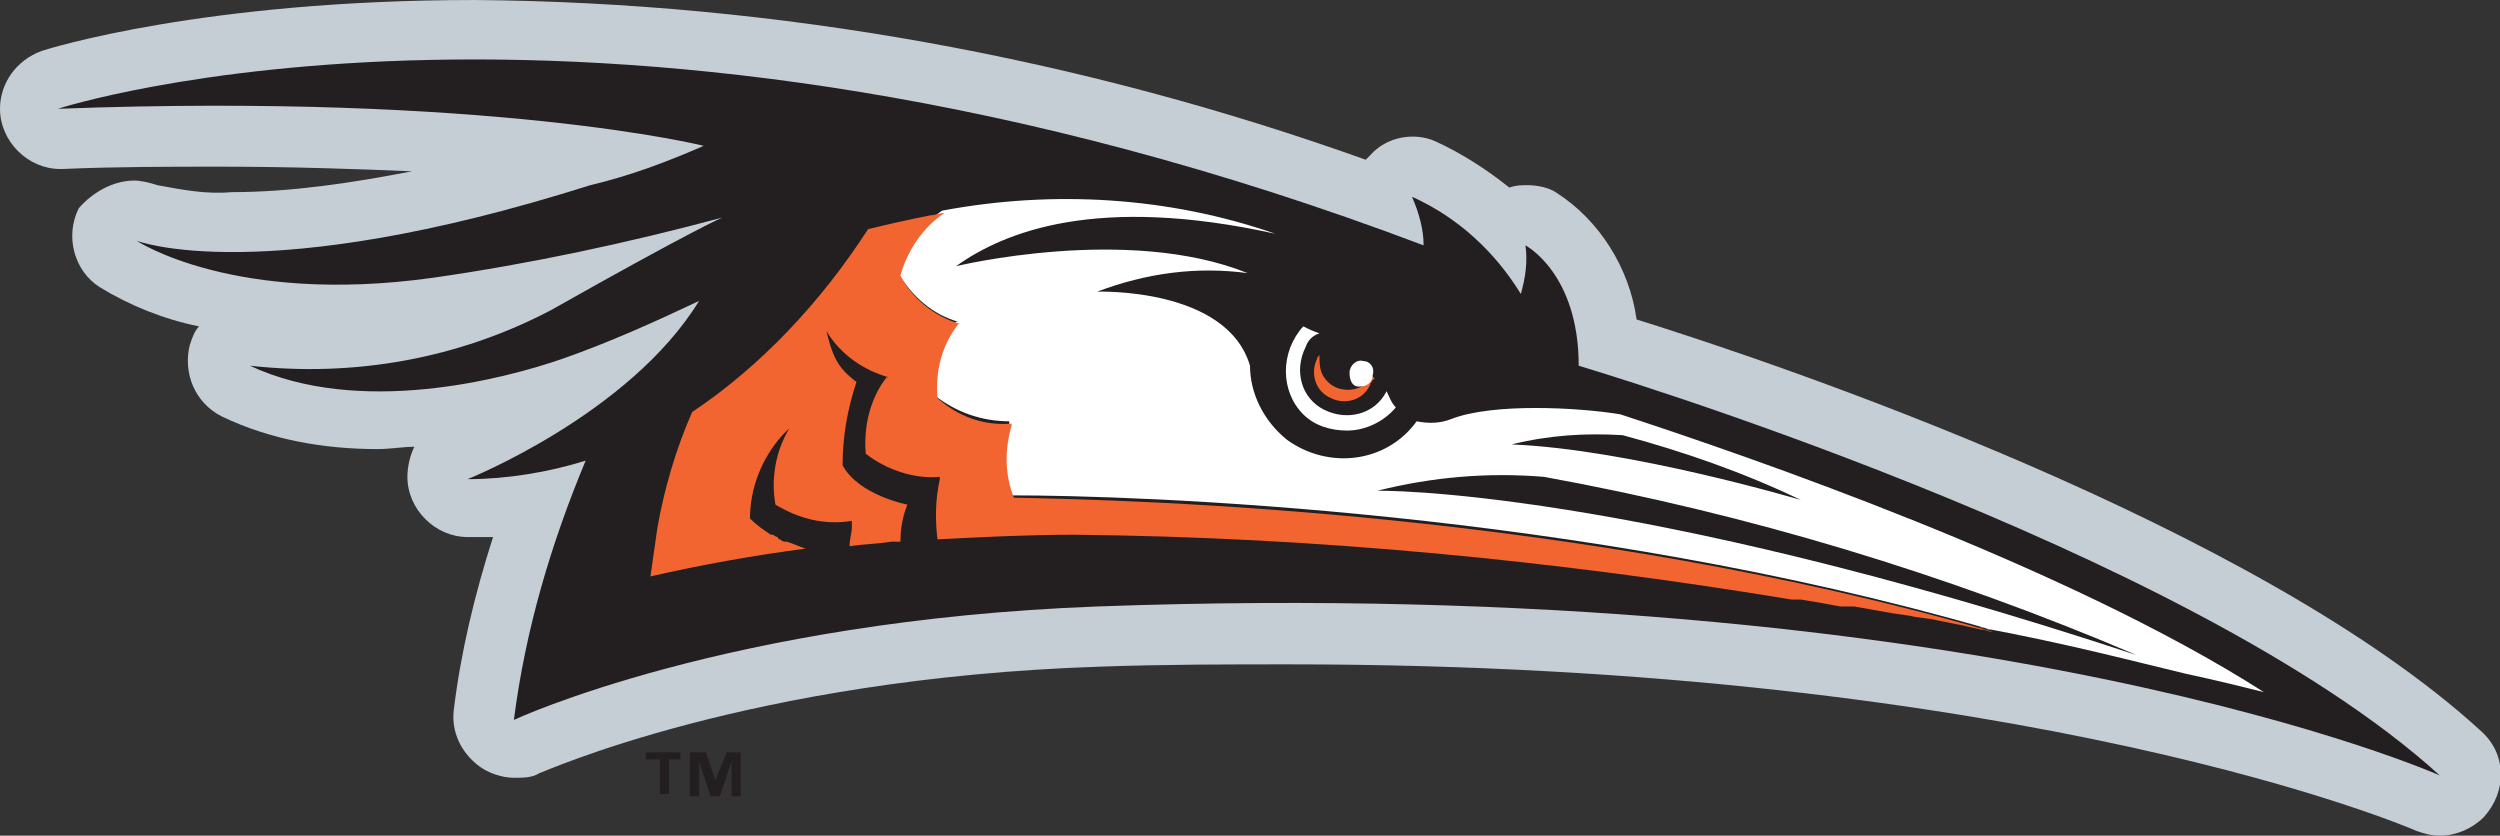
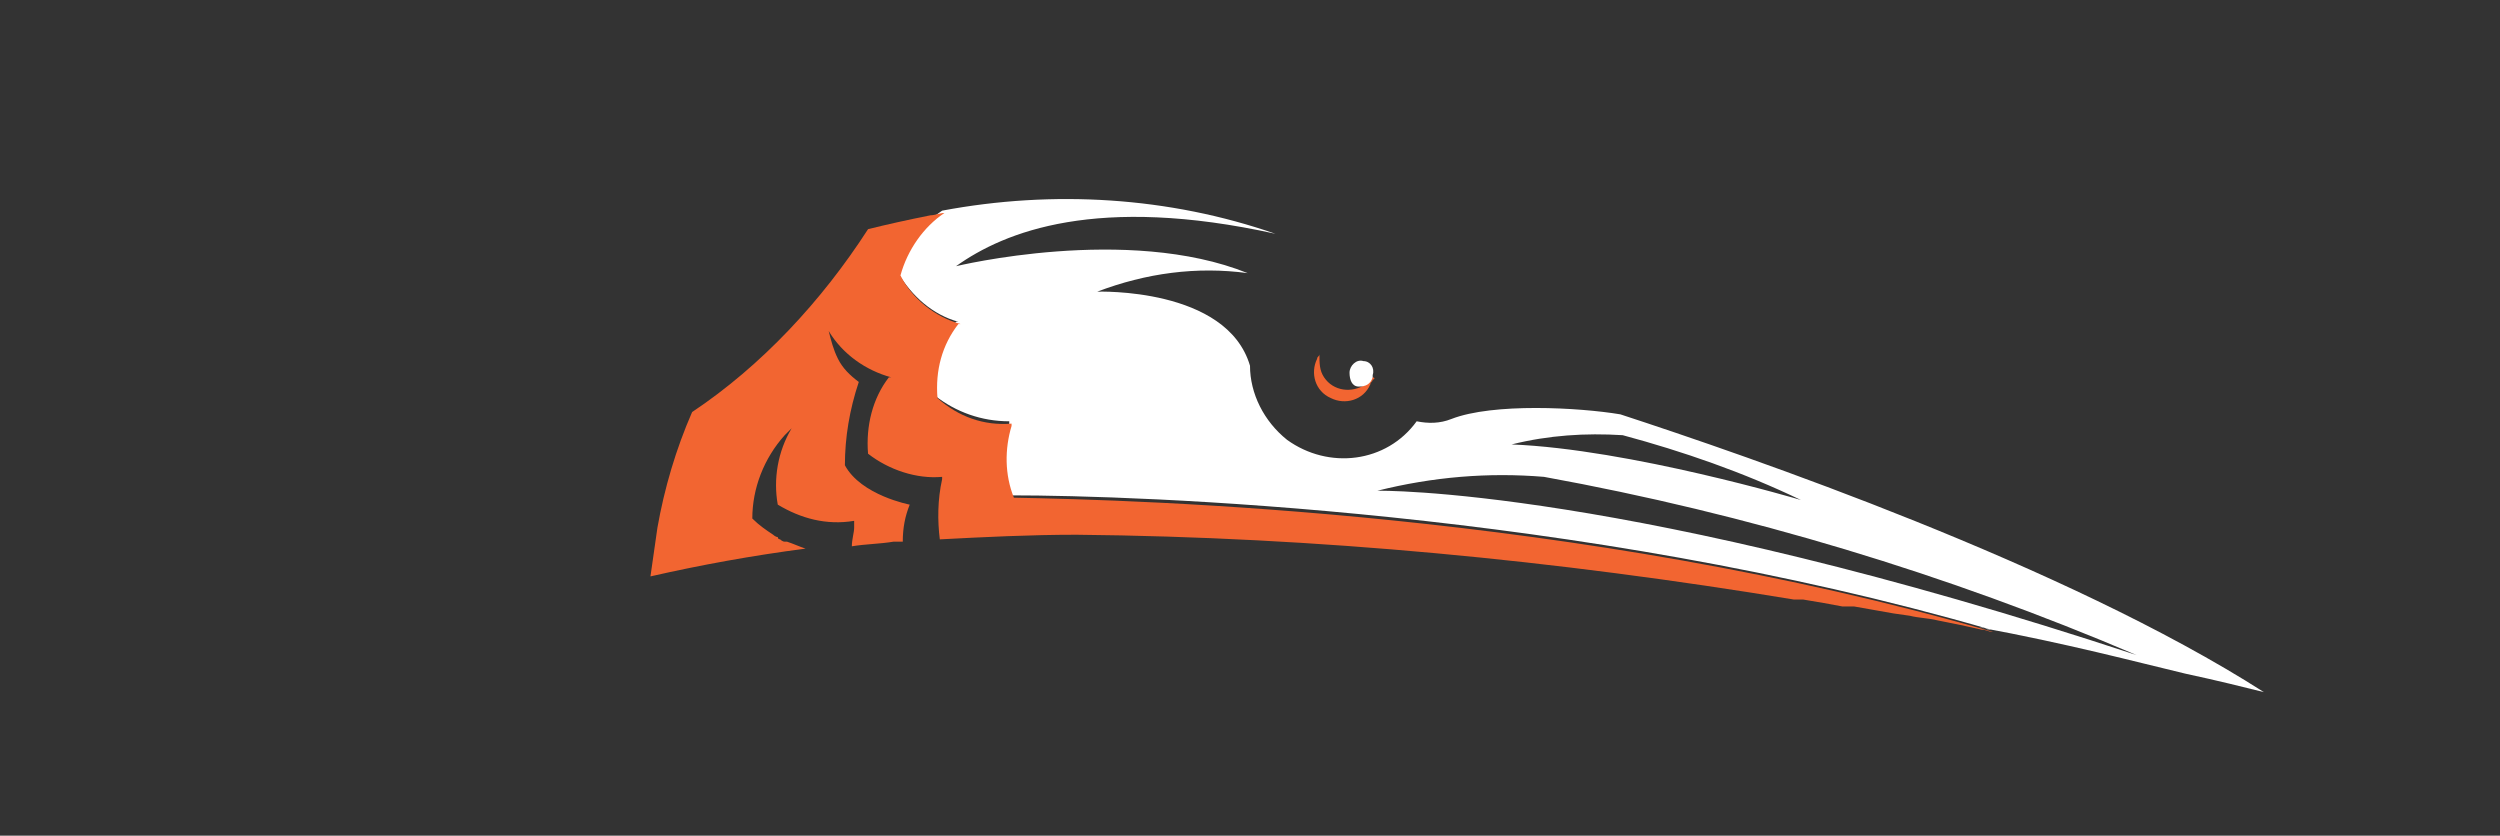
<svg xmlns="http://www.w3.org/2000/svg" enable-background="new 0 0 108 36.1" viewBox="0 0 108 36.1">
  <rect x="0" y="0" width="108" height="36.1" fill="#333333" stroke="none" />
-   <path d="m105.4 36.1c-.4 0-.7-.1-1-.2-.2-.1-16.7-7.2-48.7-7.2-2.7 0-5.4 0-8.2.1-15.2.5-24.1 4.6-24.2 4.6-.3.2-.7.2-1.1.2-.5 0-1.1-.2-1.5-.5-.8-.6-1.2-1.5-1.1-2.4.3-2.5.9-5 1.7-7.5-.4 0-.7 0-1.1 0-1.4 0-2.6-1.2-2.6-2.6 0-.4.1-.9.3-1.3-.5 0-1 .1-1.6.1-2.3 0-4.6-.4-6.7-1.4-1.2-.6-1.7-1.9-1.4-3.1.1-.3.2-.6.4-.8-1.5-.3-3-.9-4.3-1.7-1.1-.7-1.5-2.2-.9-3.4.6-.7 1.5-1.2 2.4-1.2.3 0 .7.1 1 .2 1.1.2 2.1.4 3.2.3 2.6 0 5.2-.4 7.8-.9-2.4-.1-5.2-.2-8.3-.2-2.2 0-4.5 0-6.8.1h-.1c-1.4 0-2.6-1.2-2.6-2.6 0-1.1.7-2.1 1.8-2.5.3-.1 7-2.2 18.7-2.2 13.1.1 26.2 2.5 38.5 6.9.1-.1.1-.1.2-.2.7-.8 1.9-1 2.8-.6 1.1.5 2.2 1.2 3.2 2 .3-.1.5-.1.8-.1.4 0 .9.1 1.2.3 1.9 1.2 3.2 3.3 3.5 5.5 6.1 1.9 26.8 8.9 36.5 17.8 1.1 1 1.1 2.6.1 3.7-.5.5-1.2.8-1.9.8" fill="#c4ced4" />
-   <path d="m68.2 15.8c0-4-2.3-5.2-2.3-5.2.1.7 0 1.4-.2 2.1-1.1-1.8-2.7-3.3-4.7-4.2.3.7.5 1.4.5 2.1-35.7-13.5-59-5.9-59-5.9 18.7-.7 27.9 1.6 27.9 1.6-1.6.7-3.2 1.3-4.9 1.7-14.2 4.5-19.6 2.4-19.6 2.4s4.2 2.8 12.8 1.6c4.2-.6 8.4-1.5 12.5-2.6 0 0-1.2.5-7.4 4-4 2.1-8.5 2.9-13 2.4 4.7 2.2 10.9.6 13.5-.3 2-.7 4-1.6 5.9-2.5-3 4.9-10 7.7-10 7.7 1.7 0 3.5-.3 5.1-.8-1.5 3.6-2.6 7.3-3.1 11.2 0 0 9.2-4.3 25.2-4.9 38.5-1.4 58 7.3 58 7.3-10.9-9.9-37.2-17.7-37.2-17.7" fill="#231f20" />
  <g fill="#fff">
    <path d="m38.8 11.8c.6 1 1.5 1.8 2.6 2.1h-.1c-.7.9-1 2.1-.9 3.2.9.7 2 1.1 3.2 1.1v.1c-.3 1-.3 2.1.1 3.1 5.3 0 24.4.6 42.3 5.8-.2 0-.3-.1-.5-.1 3.8.7 6.8 1.5 8.9 2 1.4.3 2.6.6 3.4.8-8.6-5.5-22.3-10.2-27.8-12-1.8-.3-5.5-.5-7.3.2-.5.2-1 .2-1.5.1-1.3 1.8-3.8 2.1-5.6.8-1-.8-1.6-2-1.6-3.2-1-3.4-6.6-3.2-6.6-3.2 2.1-.8 4.3-1.1 6.5-.8-5.2-2.1-12.6-.3-12.6-.3 2.1-1.5 6.1-3.1 13.8-1.4-4.6-1.6-9.6-1.9-14.4-1-.2 0-.4.1-.6.1.2 0 .4-.1.6-.1-.9.6-1.6 1.6-1.9 2.7zm31.3 7c2.6.7 5.2 1.6 7.7 2.8 0 0-7.4-2.2-12.5-2.4 1.6-.4 3.2-.5 4.8-.4zm-3.4 1.8c8.8 1.6 17.4 4.2 25.6 7.7-22.1-7.3-32.8-7.1-32.8-7.1 2.4-.6 4.8-.8 7.2-.6z" />
-     <path d="m35.5 14h.1z" />
-     <path d="m58.2 18.6c.8 0 1.6-.4 2.1-1-.2-.2-.3-.5-.4-.7-.5 1-1.7 1.3-2.7.8s-1.3-1.7-.8-2.7c.1-.3.3-.5.6-.6-.3-.1-.5-.2-.7-.3-1 1.1-1 2.8 0 3.8.5.5 1.2.7 1.9.7z" />
  </g>
-   <path d="m80.1 26.2c.6.1 1.1.2 1.7.3l.7.1c.4.1.8.1 1.2.2l1 .2.9.2c.2 0 .3.1.5.1-17.9-5.2-37-5.7-42.3-5.8-.4-1-.4-2.1-.1-3.1v-.1c-1.2.1-2.3-.3-3.2-1.1-.1-1.2.2-2.3.9-3.2h.1c-1.1-.3-2.1-1.1-2.6-2.1.3-1.1 1-2.1 1.9-2.7-.2 0-.4.1-.6.1-1 .2-1.9.4-2.7.6-2 3.1-4.6 5.9-7.6 7.9-.7 1.6-1.2 3.3-1.5 5-.1.7-.2 1.4-.3 2.1 2.2-.5 4.4-.9 6.7-1.2-.3-.1-.5-.2-.8-.3 0 0 0 0-.1 0s-.2-.1-.2-.1-.1 0-.1-.1c-.1 0-.2-.1-.2-.1h-.1c-.3-.2-.6-.4-.9-.7 0-1.3.5-2.6 1.4-3.6.1-.1.2-.2.3-.3-.6 1-.8 2.2-.6 3.3 1 .6 2.1.9 3.3.7v.1.2c0 .2-.1.5-.1.8.6-.1 1.2-.1 1.8-.2h.4c0-.6.1-1.1.3-1.6 0 0-2.1-.4-2.8-1.7 0-1.2.2-2.4.6-3.6-.4-.3-.7-.6-.9-1s-.3-.8-.4-1.2c.6 1 1.6 1.7 2.7 2h-.1c-.7.9-1 2.1-.9 3.3.9.7 2.1 1.1 3.2 1v.1c-.2.9-.2 1.8-.1 2.6 1.9-.1 3.9-.2 5.9-.2 10.4.1 20.7 1.1 31 2.8h.1.3c.6.1 1.2.2 1.7.3z" fill="#f26531" />
-   <path d="m29.5 32.8h-.6v1.5h-.4v-1.5h-.6v-.3h1.5v.3zm2.5 1.6h-.4v-1.5l-.5 1.5h-.4l-.5-1.5v1.5h-.4v-1.9h.7l.4 1.2.5-1.2h.6z" fill="#231f20" />
+   <path d="m80.1 26.2c.6.1 1.1.2 1.7.3l.7.1c.4.1.8.1 1.2.2l1 .2.9.2c.2 0 .3.1.5.1-17.9-5.2-37-5.7-42.3-5.8-.4-1-.4-2.1-.1-3.1v-.1c-1.2.1-2.3-.3-3.2-1.1-.1-1.2.2-2.3.9-3.2h.1c-1.1-.3-2.1-1.1-2.6-2.1.3-1.1 1-2.1 1.9-2.7-.2 0-.4.1-.6.1-1 .2-1.9.4-2.7.6-2 3.1-4.6 5.9-7.6 7.9-.7 1.6-1.2 3.3-1.5 5-.1.7-.2 1.4-.3 2.1 2.2-.5 4.4-.9 6.7-1.2-.3-.1-.5-.2-.8-.3 0 0 0 0-.1 0s-.2-.1-.2-.1-.1 0-.1-.1c-.1 0-.2-.1-.2-.1c-.3-.2-.6-.4-.9-.7 0-1.3.5-2.6 1.4-3.6.1-.1.2-.2.3-.3-.6 1-.8 2.2-.6 3.3 1 .6 2.1.9 3.3.7v.1.2c0 .2-.1.5-.1.8.6-.1 1.2-.1 1.8-.2h.4c0-.6.1-1.1.3-1.6 0 0-2.1-.4-2.8-1.7 0-1.2.2-2.4.6-3.6-.4-.3-.7-.6-.9-1s-.3-.8-.4-1.2c.6 1 1.6 1.7 2.7 2h-.1c-.7.9-1 2.1-.9 3.3.9.7 2.1 1.1 3.2 1v.1c-.2.9-.2 1.8-.1 2.6 1.9-.1 3.9-.2 5.9-.2 10.4.1 20.7 1.1 31 2.8h.1.3c.6.1 1.2.2 1.7.3z" fill="#f26531" />
  <path d="m59.3 16.3c-.1.1-.2.2-.3.3-.6.4-1.4.3-1.8-.3-.2-.3-.2-.6-.2-1 0 .1-.1.1-.1.2-.3.6-.1 1.4.6 1.7.6.3 1.4.1 1.7-.6 0-.1.1-.1.1-.2.1 0 .1-.1 0-.1.1 0 .1 0 0 0z" fill="#f26531" />
  <path d="m59.3 16.3v-.1c.1-.3-.1-.6-.4-.6-.3-.1-.6.2-.6.5s.1.6.4.6.5-.1.6-.4z" fill="#fff" />
</svg>